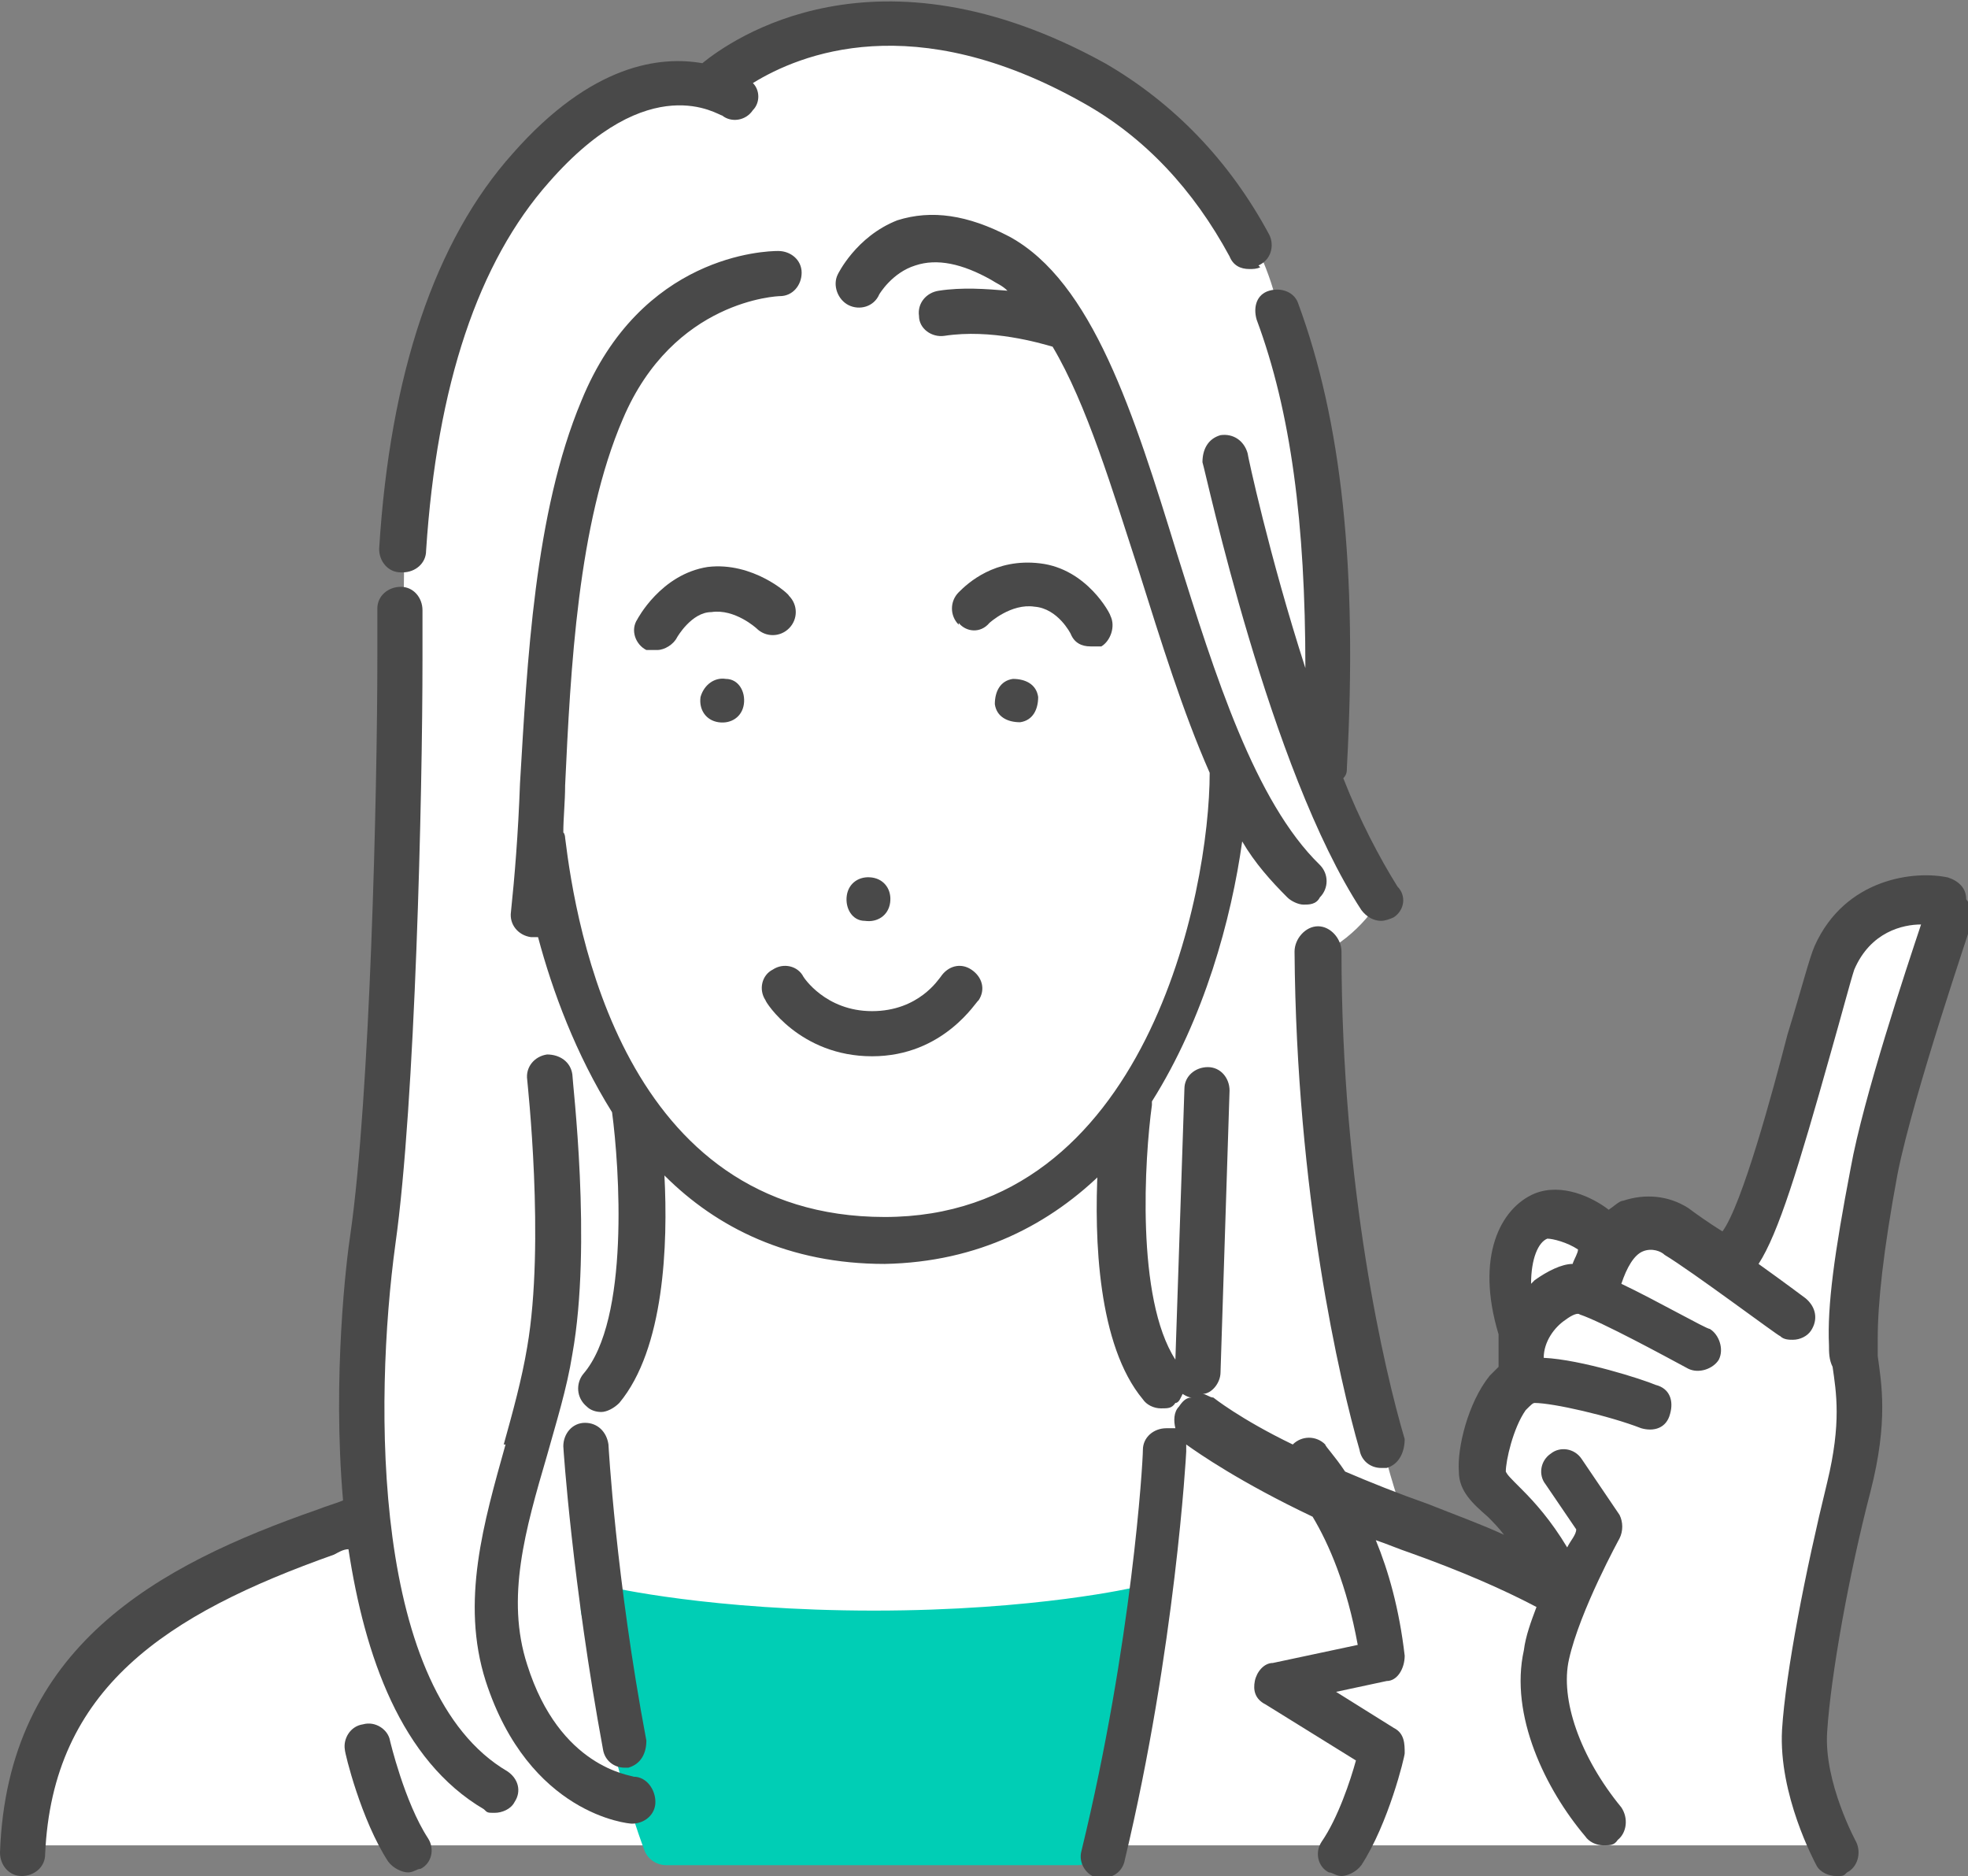
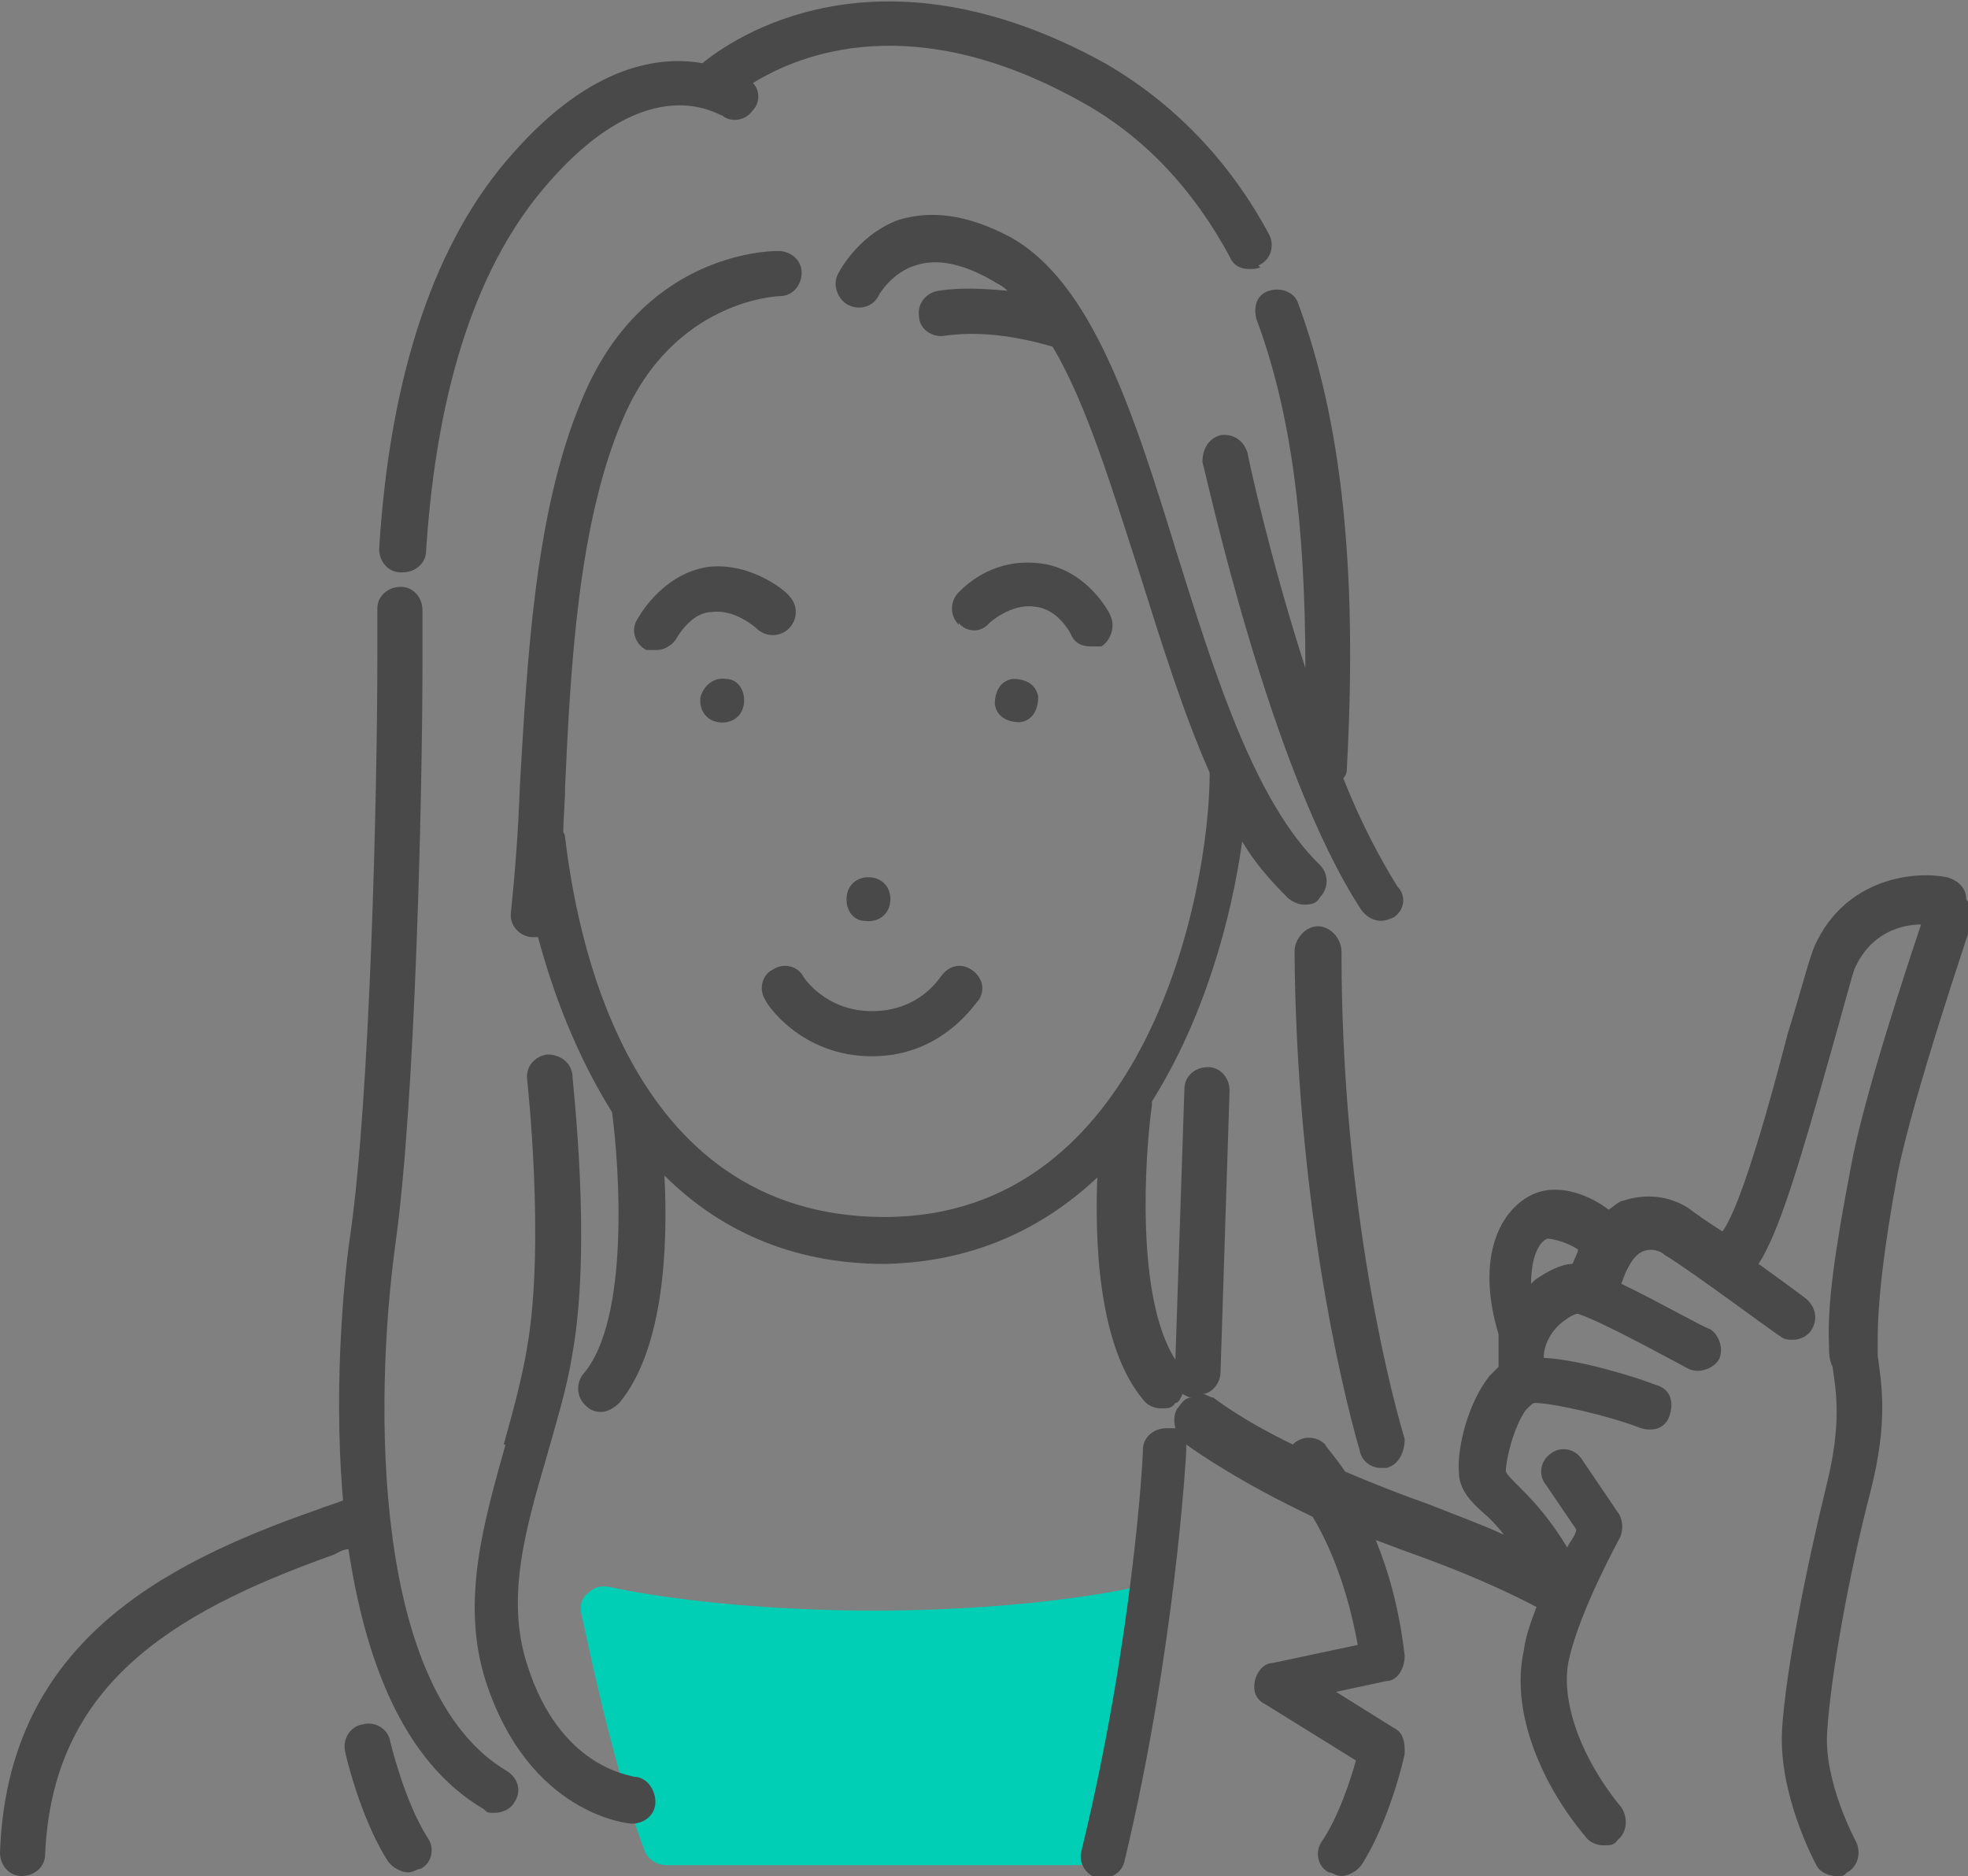
<svg xmlns="http://www.w3.org/2000/svg" id="_レイヤー_1" data-name="レイヤー 1" version="1.1" viewBox="0 0 109 103.9">
  <rect x="0" y="0" width="109" height="103.9" fill="#808080" stroke="none" />
  <defs>
    <style>
      .cls-1 {
        fill: #00ceb5;
      }

      .cls-1, .cls-2, .cls-3, .cls-4 {
        stroke-width: 0px;
      }

      .cls-2 {
        fill: none;
      }

      .cls-3 {
        fill: #fff;
      }

      .cls-4 {
        fill: #494949;
      }
    </style>
  </defs>
-   <path class="cls-3" d="M84.9,87.3c-3.8-2.1-7-2.9-7-2.9-2.5-6.6-4.2-19.4-4.6-23.9s-.3-7.6-.3-7.6c2.4-1.1,3.5-3.2,3.5-3.2l-3.3-6.6c2.5-11.3-2.4-25.9-2.4-25.9,0,0-1.4-9.5-13.3-14.2-12-4.7-18,1.7-18,1.7-14.7-2.3-17.1,25-17.1,25,0,0-.2,25.1-1.3,34.5-1.1,9.5-.8,19.8-.8,19.8C1.4,88.6,1,102.2,1,102.2h100.1s-1.9-5-.8-11c1.2-6,3.2-10.9,2.5-14.2-.8-3.4-.2-8.1.8-12.2s4.2-14.1,4.2-14.1c0,0-2.5-1.8-5.3.7-2.9,2.6-4,15.6-6.9,18.8,0,0-4.3-4.5-6.6-1.2,0,0-2.1-2.7-4.5-1.3-2.4,1.3,0,6.4,0,6.4l-.4,2.6s-3.4,3-2,4.9c1.5,2.2,2.9,5.7,2.9,5.7Z" />
  <path class="cls-1" d="M32.6,88.2c.3-.3.7-.4,1.2-.3,0,0,5.6,1.3,14.6,1.3s14.5-1.3,14.5-1.3c.4,0,.8,0,1.1.3.3.3.5.7.4,1.1-.3,1.9-1.7,11.4-3.8,13.6-.2.2-.6.4-.9.4h-22.8c-.5,0-1-.3-1.2-.8-1.9-5.1-3.4-12.8-3.5-13.1-.1-.5,0-.9.4-1.2Z" />
  <g>
    <path class="cls-2" d="M84.8,71.1c0-1.4.4-2.3.9-2.5.3,0,1.1.2,1.7.6,0,.2-.2.5-.3.8-.7,0-1.5.3-2.2.9,0,0,0,.2,0,.2Z" />
    <path class="cls-4" d="M60.8,64.7c-.2,3.9,0,9.8,2.5,12.8.2.3.6.5,1,.5s.6,0,.8-.3c.2,0,.3-.3.4-.5,0,0,.3.2.5.2-.3,0-.5.2-.7.5-.3.3-.3.8-.2,1.2-.2,0-.3,0-.5,0-.7,0-1.3.5-1.3,1.2s-.6,10.7-3.4,22.2c-.2.7.3,1.4.9,1.5h.3c.6,0,1.1-.4,1.2-1,2.8-11.7,3.4-22.5,3.4-22.6,0-.2,0-.3,0-.4.7.5,3,2.1,7,4,.9,1.5,1.9,3.8,2.5,7.1l-4.7,1c-.5,0-.9.5-1,1s0,1,.6,1.3l5,3.1c-.3,1.1-1,3.2-1.9,4.5-.4.6-.2,1.4.4,1.7.2,0,.4.2.7.2s.8-.2,1.1-.6c1.5-2.3,2.4-6,2.4-6.2,0-.5,0-1.1-.6-1.4l-3.2-2,2.8-.6c.6,0,1-.7,1-1.4-.3-2.6-.9-4.7-1.6-6.4.6.2,1.3.5,1.9.7,2.8,1,5.1,2,7,3-.3.8-.6,1.6-.7,2.4-.8,3.6,1.2,7.7,3.4,10.3.2.3.6.5,1,.5s.6,0,.8-.3c.5-.4.6-1.2.2-1.8-2.3-2.8-3.4-6-2.9-8.2.6-2.7,2.8-6.7,2.8-6.7.2-.4.2-.9,0-1.3l-2.1-3.1c-.4-.6-1.2-.7-1.7-.3-.6.4-.7,1.2-.3,1.7l1.7,2.5c0,.3-.3.6-.5,1-.9-1.5-1.8-2.5-2.5-3.2s-.8-.8-.9-1c0-.6.4-2.4,1.1-3.4.3-.3.4-.4.5-.4,1,0,4.1.7,5.9,1.4.7.2,1.4,0,1.6-.8.2-.7,0-1.4-.8-1.6-.7-.3-4.1-1.4-6.2-1.5,0-.9.6-1.7,1.2-2.1.4-.3.7-.4.8-.3,1.2.4,4.7,2.3,6,3,.6.3,1.4,0,1.7-.5.3-.6,0-1.4-.5-1.7-.2,0-3-1.6-4.9-2.5.3-.9.7-1.6,1.2-1.8.5-.2,1,0,1.2.2,1.5.9,6.3,4.5,6.4,4.5.2.2.5.2.7.2.4,0,.8-.2,1-.5.4-.6.3-1.3-.3-1.8,0,0-1.2-.9-2.6-1.9,1.1-1.7,2.2-5.3,4-11.7.6-2.1,1.1-4,1.3-4.6.9-2.1,2.7-2.5,3.7-2.5-.8,2.4-3.2,9.6-3.9,13.5-.9,4.7-1.3,7.6-1.2,9.8,0,.4,0,.8.2,1.2.2,1.4.5,3.1-.3,6.4-1.2,4.9-2.3,10.5-2.5,13.7-.2,3.6,1.8,7.3,1.9,7.5.2.4.7.6,1.1.6s.4,0,.6-.2c.6-.3.8-1.1.5-1.7,0,0-1.8-3.3-1.6-6.1.2-3.1,1.2-8.7,2.4-13.3,1-3.9.6-6,.4-7.5,0-.4,0-.7,0-1,0-1.9.3-4.8,1.1-9.1.9-4.5,4.1-13.8,4.1-13.9.2-.4,0-.9-.3-1.3,0-.6-.4-1-1-1.2-1.8-.4-5.7,0-7.4,3.8-.3.7-.7,2.3-1.5,4.9-.8,3.1-2.5,9.4-3.6,10.9-.8-.5-1.5-1-1.9-1.3-1.1-.7-2.4-.8-3.6-.4-.2,0-.5.3-.8.5-.9-.7-2.6-1.5-4.1-.9-1.9.8-3.3,3.5-2,7.8,0,0,0,.2,0,.2,0,.5,0,1,0,1.6l-.5.5c-1.2,1.5-1.8,4-1.7,5.3,0,1.1.8,1.8,1.6,2.5.3.3.6.6.9,1-1.3-.6-2.7-1.1-4.2-1.7-1.7-.6-3.2-1.2-4.6-1.8-.6-.9-1.1-1.4-1.1-1.5-.5-.5-1.3-.5-1.8,0h0c-2.9-1.4-4.4-2.6-4.4-2.6-.2,0-.4-.2-.6-.2.5,0,1-.6,1-1.2l.5-15.6c0-.7-.5-1.3-1.2-1.3s-1.3.5-1.3,1.2l-.5,15c-2.2-3.4-1.7-11.2-1.3-14.1v-.2c2.9-4.6,4.4-10.1,5-14.4.7,1.2,1.6,2.2,2.5,3.1.2.2.6.4.9.4s.7,0,.9-.4c.5-.5.5-1.3,0-1.8-3.6-3.5-5.8-10.5-7.9-17.2-2.4-7.8-4.7-15.1-9.3-17.6-2.3-1.2-4.3-1.5-6.2-.9-2.3.9-3.3,3-3.3,3-.3.6,0,1.4.6,1.7.6.3,1.4.1,1.7-.6,0,0,.7-1.2,2-1.6,1.2-.4,2.6-.1,4.2.8.3.2.6.3.9.6-1.2-.1-2.5-.2-3.8,0-.7.1-1.2.7-1.1,1.4,0,.7.7,1.2,1.4,1.1,2.6-.4,5.3.4,6,.6,1.9,3.2,3.3,7.9,4.8,12.5,1.2,3.8,2.4,7.7,3.9,11.1,0,6.6-3.5,24.6-18,24.6s-17.1-16.1-17.7-21c0,0,0-.2-.1-.3,0-.8.1-1.7.1-2.6.3-6.4.7-14.5,3.2-20.3,2.8-6.6,8.6-6.8,8.7-6.8.7,0,1.2-.6,1.2-1.3s-.6-1.2-1.3-1.2-7.6.2-10.9,8.3c-2.6,6.2-3,14.5-3.4,21.2-.1,2.8-.3,5.2-.5,7.1-.1.7.4,1.3,1.1,1.4h.4c.8,3,2.1,6.5,4.1,9.7h0c.4,3,1,11.5-1.6,14.5-.4.5-.4,1.3.2,1.8.2.2.5.3.8.3s.7-.2,1-.5c2.5-3,2.7-8.8,2.5-12.6,2.9,2.9,6.9,4.9,12.2,4.9,5.2-.1,9.2-2.2,12.2-5.2ZM85,70.9l-.2.2c0-1.4.4-2.3.9-2.5.3,0,1.1.2,1.7.6,0,.2-.2.5-.3.8-.6,0-1.4.4-2.1.9Z" />
    <path class="cls-4" d="M40.2,37.6c.7,0,1.1.7,1,1.4s-.7,1.1-1.4,1-1.1-.7-1-1.4c.2-.7.8-1.1,1.4-1Z" />
    <path class="cls-4" d="M47.9,51c-.7,0-1.1-.7-1-1.4s.7-1.1,1.4-1,1.1.7,1,1.4c-.1.7-.7,1.1-1.4,1Z" />
    <path class="cls-4" d="M57.5,38.6c0,.7-.3,1.3-1,1.4-.7,0-1.3-.3-1.4-1,0-.7.3-1.3,1-1.4.7,0,1.3.3,1.4,1Z" />
    <path class="cls-4" d="M48.3,58.5c-4,0-5.9-3-5.9-3.1-.4-.6-.2-1.4.4-1.7.6-.4,1.4-.2,1.7.4,0,0,1.2,1.9,3.8,1.9s3.7-1.8,3.8-1.9c.4-.6,1.1-.8,1.7-.4.6.4.8,1.1.4,1.7-.1,0-1.9,3.1-5.9,3.1Z" />
    <path class="cls-4" d="M37.5,35.3c-.2.4-.7.7-1.1.7s-.4,0-.6,0c-.6-.3-.9-1.1-.5-1.7,0,0,1.3-2.5,3.9-2.9,2.5-.3,4.5,1.5,4.5,1.6.5.5.5,1.3,0,1.8s-1.3.5-1.8,0c0,0-1.2-1.1-2.5-.9-1.1,0-1.9,1.4-1.9,1.4Z" />
    <path class="cls-4" d="M53.1,34.6c-.5-.5-.5-1.3,0-1.8s2-1.9,4.5-1.6c2.6.3,3.9,2.8,3.9,2.9.3.6,0,1.4-.5,1.7-.2,0-.4,0-.6,0-.5,0-.9-.2-1.1-.7,0,0-.7-1.4-2-1.5-1.3-.2-2.5.9-2.5.9-.5.6-1.3.5-1.7,0Z" />
    <path class="cls-4" d="M17.6,83.6c.5-.2.9-.3,1.4-.5-.6-6.9.2-13.4.4-14.7,1.1-7.6,1.5-24.6,1.5-32v-2.7c0-.7.6-1.2,1.3-1.2s1.2.6,1.2,1.3v2.7c0,7.5-.4,24.6-1.5,32.4-1.2,8.8-1.3,24.8,6.2,29.2.6.4.8,1.1.4,1.7-.2.4-.7.6-1.1.6s-.4,0-.6-.2c-4.6-2.7-6.6-8.5-7.5-14.4-.3,0-.6.2-.8.3-9.3,3.3-15.6,7.4-16,16.6,0,.7-.6,1.2-1.3,1.2h0C.5,103.9,0,103.3,0,102.6c.4-11.4,8.7-15.9,17.6-19Z" />
    <path class="cls-4" d="M77.2,50.8c-.2.1-.5.2-.7.2-.4,0-.8-.2-1.1-.6-5.1-7.8-8.6-24.2-8.8-24.8,0-.7.3-1.3,1-1.5.7-.1,1.3.3,1.5,1,0,.1,1.2,5.7,3.2,11.9,0-8-.8-14.2-2.7-19.3-.2-.7,0-1.4.7-1.6.7-.2,1.4.1,1.6.7,2.4,6.5,3.3,14.7,2.7,25.7,0,.2,0,.4-.2.6.9,2.3,2,4.4,3,6,.5.5.4,1.3-.2,1.7Z" />
    <path class="cls-4" d="M27.9,80c.5-1.8,1-3.6,1.3-5.4,1-5.8,0-14.7,0-14.8-.1-.7.4-1.3,1.1-1.4.7,0,1.3.4,1.4,1.1,0,.4,1.1,9.4,0,15.5-.3,1.9-.9,3.8-1.4,5.6-1.2,4.1-2.3,7.9-1.1,11.6,1.8,5.7,5.7,6.1,5.9,6.2.7,0,1.2.7,1.2,1.4,0,.7-.6,1.2-1.3,1.2h0c-.2,0-5.7-.5-8.1-7.9-1.4-4.4-.1-8.8,1.1-13.1Z" />
-     <path class="cls-4" d="M33.7,80c0,0,.4,7.4,2.1,16.4,0,.7-.3,1.3-1,1.5h-.2c-.6,0-1.1-.4-1.2-1-1.7-9.2-2.2-16.7-2.2-16.8,0-.7.5-1.3,1.2-1.3s1.2.5,1.3,1.2Z" />
    <path class="cls-4" d="M20.1,95.5c.7-.2,1.4.3,1.5.9,0,0,.8,3.4,2.1,5.4.4.6.2,1.4-.4,1.7-.2,0-.4.2-.7.2s-.8-.2-1.1-.6c-1.5-2.3-2.4-6-2.4-6.2-.1-.6.3-1.3,1-1.4Z" />
    <path class="cls-4" d="M76.8,81.3h-.3c-.6,0-1.1-.4-1.2-1-1.1-3.8-3.5-14.2-3.6-27.6,0-.7.6-1.4,1.3-1.4h0c.7,0,1.3.7,1.3,1.4,0,13.1,2.4,23.3,3.5,27,0,.7-.3,1.4-1,1.6Z" />
    <path class="cls-4" d="M69.8,14.8c-.2.1-.4.1-.6.1-.5,0-.9-.2-1.1-.7-2-3.7-4.7-6.6-8.1-8.5-9.4-5.3-15.7-2.7-18.3-1.1.4.4.4,1.1,0,1.5-.4.6-1.2.7-1.7.3-.2,0-4-2.7-9.6,3.7-3.9,4.4-6.2,11.2-6.8,20.4,0,.7-.6,1.2-1.3,1.2h-.1c-.7,0-1.2-.6-1.2-1.3.6-9.7,3.1-17.1,7.4-21.9,4.4-5,8.2-5.4,10.5-5,1.6-1.3,9.6-7,22.3,0,3.8,2.2,6.9,5.4,9.1,9.5.3.6.1,1.4-.6,1.7Z" />
  </g>
</svg>